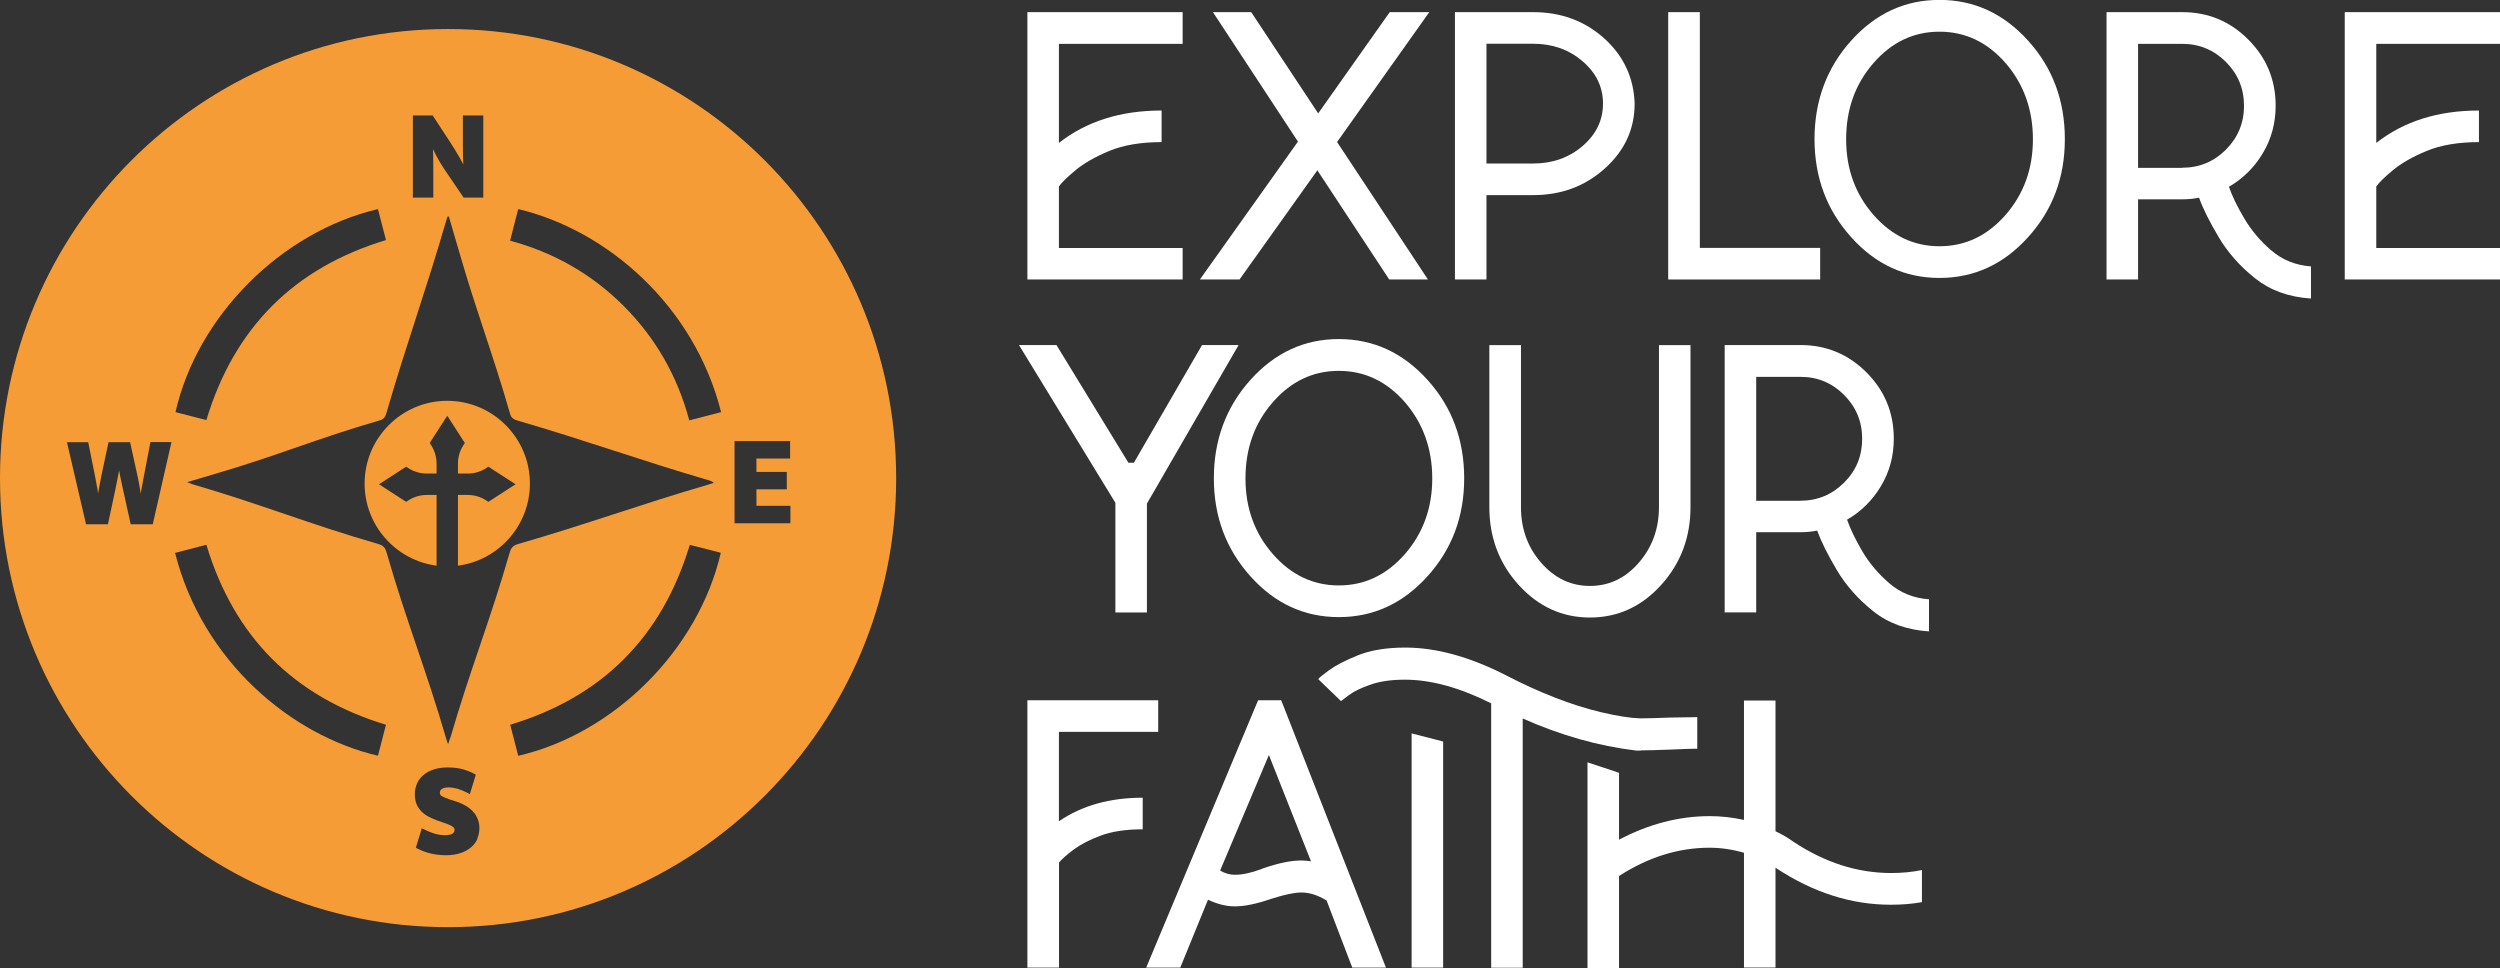
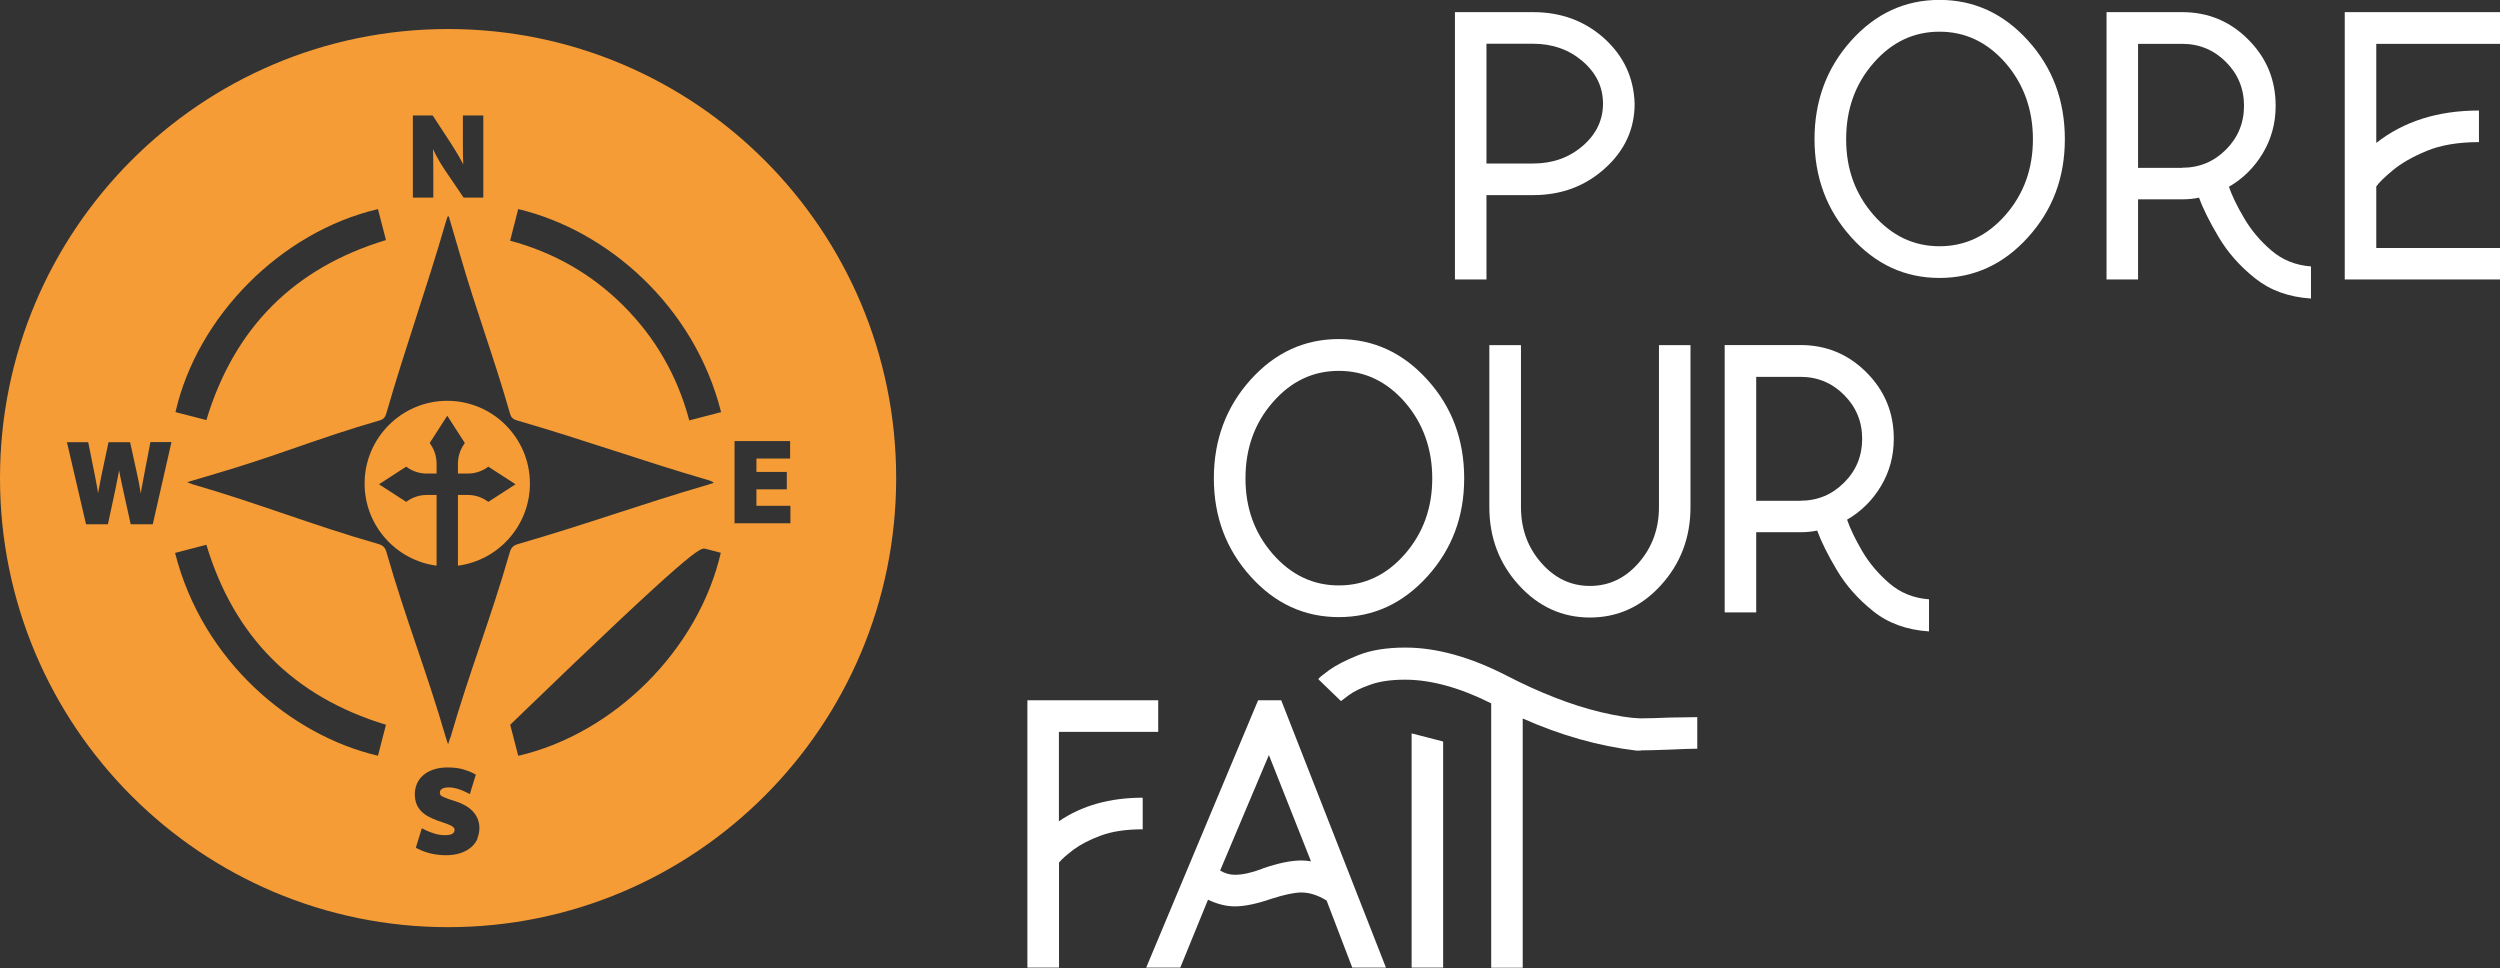
<svg xmlns="http://www.w3.org/2000/svg" width="297" height="115" viewBox="0 0 297 115" fill="none">
  <rect x="0" y="0" width="297" height="115" fill="#333333" stroke="none" />
  <g clip-path="url(#clip0_54_184)">
    <path d="M53.123 47.616C47.719 47.616 43.303 52.042 43.316 57.457C43.316 62.445 47.06 66.577 51.866 67.201V58.802H50.695C49.927 58.802 49.171 59.022 48.524 59.438L48.256 59.621L45.023 57.531L48.256 55.44L48.524 55.623C49.171 56.039 49.927 56.259 50.695 56.259H51.866V55.086C51.866 54.316 51.647 53.557 51.232 52.91L51.049 52.628L53.135 49.389L55.221 52.628L55.038 52.91C54.623 53.557 54.404 54.316 54.404 55.086V56.259H55.575C56.343 56.259 57.099 56.039 57.746 55.623L58.014 55.44L61.247 57.531L58.014 59.621L57.746 59.438C57.099 59.022 56.343 58.802 55.575 58.802H54.404V67.201C59.21 66.577 62.954 62.433 62.954 57.445C62.954 52.029 58.551 47.616 53.135 47.616" fill="#F59C36" />
-     <path d="M87.265 62.152V52.396H93.865V54.474H89.864V56.064H93.474V58.13H89.864V60.086H93.901V62.164H87.253L87.265 62.152ZM81.886 49.939C80.471 44.658 77.885 40.147 74.091 36.345C70.31 32.567 65.821 30 60.6 28.594C60.93 27.311 61.247 26.076 61.564 24.841C72.115 27.335 82.484 36.32 85.667 48.961C84.448 49.279 83.216 49.597 81.898 49.939M61.564 89.78C61.247 88.57 60.942 87.347 60.612 86.1C71.53 82.8 78.629 75.709 81.947 64.731C82.557 64.89 83.191 65.037 83.813 65.196C84.423 65.355 85.021 65.513 85.631 65.672C82.972 77.188 72.969 87.152 61.564 89.792M53.477 87.665C53.428 87.849 53.355 88.032 53.233 88.411C53.111 88.056 53.038 87.873 52.989 87.69C50.622 79.535 48.256 73.765 45.914 65.599C45.755 65.049 45.511 64.792 44.962 64.633C36.802 62.286 31.02 59.902 22.872 57.531C22.713 57.482 22.567 57.421 22.225 57.286C23.457 56.919 24.53 56.589 25.592 56.284C32.886 54.157 37.814 52.042 45.121 49.939C45.633 49.792 45.78 49.487 45.914 49.047C48.268 40.892 50.634 34.438 52.989 26.284C53.038 26.1 53.111 25.917 53.172 25.721C53.22 25.721 53.269 25.721 53.318 25.709C53.769 27.25 54.221 28.79 54.672 30.33C56.648 37.164 58.636 42.298 60.588 49.132C60.722 49.621 60.978 49.817 61.442 49.951C69.578 52.311 76.019 54.67 84.155 57.042C84.362 57.103 84.57 57.164 84.801 57.359C84.57 57.433 84.35 57.506 84.118 57.58C76.031 59.939 69.639 62.298 61.54 64.633C60.966 64.805 60.71 65.073 60.551 65.648C58.209 73.79 55.855 79.535 53.501 87.665M56.746 99.597C56.575 100 56.319 100.355 55.977 100.648C55.636 100.941 55.209 101.186 54.709 101.345C54.209 101.516 53.623 101.602 52.964 101.602C52.354 101.602 51.769 101.528 51.208 101.406C50.647 101.271 50.134 101.088 49.659 100.844L49.402 100.709L50.11 98.399L50.464 98.57C50.866 98.778 51.281 98.924 51.659 99.046C52.037 99.157 52.44 99.218 52.842 99.218C53.403 99.218 53.66 99.12 53.782 99.022C53.928 98.912 54.001 98.778 54.001 98.582C54.001 98.521 53.989 98.472 53.965 98.411C53.965 98.386 53.916 98.325 53.818 98.24C53.733 98.166 53.599 98.081 53.416 98.007C53.233 97.922 52.977 97.824 52.672 97.726L51.927 97.469C51.562 97.335 51.22 97.176 50.915 97.017C50.586 96.846 50.305 96.638 50.061 96.394C49.817 96.137 49.622 95.856 49.488 95.526C49.354 95.196 49.28 94.805 49.28 94.364C49.28 93.924 49.366 93.484 49.537 93.093C49.707 92.702 49.976 92.347 50.317 92.066C50.647 91.785 51.061 91.565 51.549 91.406C52.025 91.247 52.574 91.174 53.184 91.174C53.867 91.174 54.465 91.247 54.977 91.382C55.477 91.528 55.916 91.699 56.282 91.895L56.526 92.029L55.819 94.34L55.465 94.157C55.099 93.973 54.721 93.814 54.355 93.704C53.989 93.606 53.647 93.545 53.318 93.545C52.94 93.545 52.647 93.606 52.476 93.741C52.33 93.851 52.257 93.973 52.257 94.144C52.257 94.401 52.354 94.499 52.44 94.548C52.647 94.682 52.977 94.817 53.428 94.976L54.306 95.257C54.672 95.379 55.026 95.55 55.343 95.734C55.672 95.929 55.953 96.149 56.185 96.406C56.428 96.663 56.611 96.956 56.746 97.286C56.88 97.616 56.953 97.971 56.953 98.362C56.953 98.802 56.868 99.23 56.697 99.621M44.901 89.78C34.618 87.384 24.067 78.582 20.798 65.685C22.018 65.367 23.25 65.049 24.518 64.719C27.812 75.66 34.899 82.775 45.853 86.1C45.536 87.359 45.218 88.57 44.901 89.792M18.163 62.286H15.528L14.613 58.142C14.504 57.628 14.394 57.115 14.284 56.589C14.235 56.357 14.186 56.112 14.15 55.88C14.101 56.112 14.064 56.357 14.016 56.589L13.979 56.773C13.882 57.225 13.796 57.677 13.711 58.13L12.82 62.286H10.222L7.953 52.531H10.478L11.296 56.602C11.405 57.139 11.503 57.665 11.588 58.166C11.613 58.313 11.637 58.46 11.649 58.619C11.674 58.46 11.698 58.301 11.735 58.142C11.832 57.616 11.93 57.103 12.027 56.602L12.893 52.531H15.455L16.346 56.589C16.455 57.103 16.553 57.616 16.638 58.13C16.663 58.301 16.687 58.472 16.724 58.643C16.748 58.46 16.785 58.289 16.809 58.105C16.907 57.58 16.992 57.078 17.09 56.589L17.87 52.518H20.371L18.151 62.274L18.163 62.286ZM44.901 24.841C45.218 26.051 45.523 27.274 45.853 28.521C34.948 31.822 27.836 38.912 24.518 49.902C23.274 49.584 22.066 49.267 20.847 48.961C23.445 37.543 33.398 27.543 44.901 24.841ZM49.049 13.716H51.403L53.513 16.944C53.879 17.506 54.233 18.093 54.587 18.692C54.757 18.985 54.904 19.267 55.038 19.535C55.026 19.218 55.014 18.9 55.001 18.594C55.001 17.983 54.989 17.384 54.989 16.785V13.716H57.417V23.472H55.075L52.842 20.183C52.489 19.658 52.147 19.108 51.854 18.545C51.708 18.276 51.574 17.995 51.44 17.714C51.452 17.995 51.464 18.276 51.464 18.545C51.464 19.12 51.476 19.707 51.476 20.306V23.472H49.049V13.716ZM53.233 3.448C23.835 3.448 0 27.335 0 56.797C0 86.259 23.835 110.147 53.233 110.147C82.63 110.147 106.465 86.259 106.465 56.797C106.465 27.335 82.63 3.448 53.233 3.448Z" fill="#F59C36" />
-     <path d="M140.498 33.203H122.054V1.443H140.498V5.208H125.799V16.98C129.068 14.413 133.13 13.13 137.997 13.13V16.883C135.533 16.883 133.46 17.237 131.776 17.934C130.093 18.631 128.763 19.401 127.775 20.22C126.787 21.039 126.129 21.675 125.799 22.152V29.462H140.498V33.227V33.203Z" fill="white" />
-     <path d="M165.102 1.443L156.6 13.472L148.646 1.443H144.097L154.197 16.822L142.547 33.203H147.256L156.502 20.232L165.041 33.203H169.639L158.844 16.87L169.798 1.443H165.102Z" fill="white" />
+     <path d="M87.265 62.152V52.396H93.865V54.474H89.864V56.064H93.474V58.13H89.864V60.086H93.901V62.164H87.253L87.265 62.152ZM81.886 49.939C80.471 44.658 77.885 40.147 74.091 36.345C70.31 32.567 65.821 30 60.6 28.594C60.93 27.311 61.247 26.076 61.564 24.841C72.115 27.335 82.484 36.32 85.667 48.961C84.448 49.279 83.216 49.597 81.898 49.939M61.564 89.78C61.247 88.57 60.942 87.347 60.612 86.1C82.557 64.89 83.191 65.037 83.813 65.196C84.423 65.355 85.021 65.513 85.631 65.672C82.972 77.188 72.969 87.152 61.564 89.792M53.477 87.665C53.428 87.849 53.355 88.032 53.233 88.411C53.111 88.056 53.038 87.873 52.989 87.69C50.622 79.535 48.256 73.765 45.914 65.599C45.755 65.049 45.511 64.792 44.962 64.633C36.802 62.286 31.02 59.902 22.872 57.531C22.713 57.482 22.567 57.421 22.225 57.286C23.457 56.919 24.53 56.589 25.592 56.284C32.886 54.157 37.814 52.042 45.121 49.939C45.633 49.792 45.78 49.487 45.914 49.047C48.268 40.892 50.634 34.438 52.989 26.284C53.038 26.1 53.111 25.917 53.172 25.721C53.22 25.721 53.269 25.721 53.318 25.709C53.769 27.25 54.221 28.79 54.672 30.33C56.648 37.164 58.636 42.298 60.588 49.132C60.722 49.621 60.978 49.817 61.442 49.951C69.578 52.311 76.019 54.67 84.155 57.042C84.362 57.103 84.57 57.164 84.801 57.359C84.57 57.433 84.35 57.506 84.118 57.58C76.031 59.939 69.639 62.298 61.54 64.633C60.966 64.805 60.71 65.073 60.551 65.648C58.209 73.79 55.855 79.535 53.501 87.665M56.746 99.597C56.575 100 56.319 100.355 55.977 100.648C55.636 100.941 55.209 101.186 54.709 101.345C54.209 101.516 53.623 101.602 52.964 101.602C52.354 101.602 51.769 101.528 51.208 101.406C50.647 101.271 50.134 101.088 49.659 100.844L49.402 100.709L50.11 98.399L50.464 98.57C50.866 98.778 51.281 98.924 51.659 99.046C52.037 99.157 52.44 99.218 52.842 99.218C53.403 99.218 53.66 99.12 53.782 99.022C53.928 98.912 54.001 98.778 54.001 98.582C54.001 98.521 53.989 98.472 53.965 98.411C53.965 98.386 53.916 98.325 53.818 98.24C53.733 98.166 53.599 98.081 53.416 98.007C53.233 97.922 52.977 97.824 52.672 97.726L51.927 97.469C51.562 97.335 51.22 97.176 50.915 97.017C50.586 96.846 50.305 96.638 50.061 96.394C49.817 96.137 49.622 95.856 49.488 95.526C49.354 95.196 49.28 94.805 49.28 94.364C49.28 93.924 49.366 93.484 49.537 93.093C49.707 92.702 49.976 92.347 50.317 92.066C50.647 91.785 51.061 91.565 51.549 91.406C52.025 91.247 52.574 91.174 53.184 91.174C53.867 91.174 54.465 91.247 54.977 91.382C55.477 91.528 55.916 91.699 56.282 91.895L56.526 92.029L55.819 94.34L55.465 94.157C55.099 93.973 54.721 93.814 54.355 93.704C53.989 93.606 53.647 93.545 53.318 93.545C52.94 93.545 52.647 93.606 52.476 93.741C52.33 93.851 52.257 93.973 52.257 94.144C52.257 94.401 52.354 94.499 52.44 94.548C52.647 94.682 52.977 94.817 53.428 94.976L54.306 95.257C54.672 95.379 55.026 95.55 55.343 95.734C55.672 95.929 55.953 96.149 56.185 96.406C56.428 96.663 56.611 96.956 56.746 97.286C56.88 97.616 56.953 97.971 56.953 98.362C56.953 98.802 56.868 99.23 56.697 99.621M44.901 89.78C34.618 87.384 24.067 78.582 20.798 65.685C22.018 65.367 23.25 65.049 24.518 64.719C27.812 75.66 34.899 82.775 45.853 86.1C45.536 87.359 45.218 88.57 44.901 89.792M18.163 62.286H15.528L14.613 58.142C14.504 57.628 14.394 57.115 14.284 56.589C14.235 56.357 14.186 56.112 14.15 55.88C14.101 56.112 14.064 56.357 14.016 56.589L13.979 56.773C13.882 57.225 13.796 57.677 13.711 58.13L12.82 62.286H10.222L7.953 52.531H10.478L11.296 56.602C11.405 57.139 11.503 57.665 11.588 58.166C11.613 58.313 11.637 58.46 11.649 58.619C11.674 58.46 11.698 58.301 11.735 58.142C11.832 57.616 11.93 57.103 12.027 56.602L12.893 52.531H15.455L16.346 56.589C16.455 57.103 16.553 57.616 16.638 58.13C16.663 58.301 16.687 58.472 16.724 58.643C16.748 58.46 16.785 58.289 16.809 58.105C16.907 57.58 16.992 57.078 17.09 56.589L17.87 52.518H20.371L18.151 62.274L18.163 62.286ZM44.901 24.841C45.218 26.051 45.523 27.274 45.853 28.521C34.948 31.822 27.836 38.912 24.518 49.902C23.274 49.584 22.066 49.267 20.847 48.961C23.445 37.543 33.398 27.543 44.901 24.841ZM49.049 13.716H51.403L53.513 16.944C53.879 17.506 54.233 18.093 54.587 18.692C54.757 18.985 54.904 19.267 55.038 19.535C55.026 19.218 55.014 18.9 55.001 18.594C55.001 17.983 54.989 17.384 54.989 16.785V13.716H57.417V23.472H55.075L52.842 20.183C52.489 19.658 52.147 19.108 51.854 18.545C51.708 18.276 51.574 17.995 51.44 17.714C51.452 17.995 51.464 18.276 51.464 18.545C51.464 19.12 51.476 19.707 51.476 20.306V23.472H49.049V13.716ZM53.233 3.448C23.835 3.448 0 27.335 0 56.797C0 86.259 23.835 110.147 53.233 110.147C82.63 110.147 106.465 86.259 106.465 56.797C106.465 27.335 82.63 3.448 53.233 3.448Z" fill="#F59C36" />
    <path d="M182.142 19.425C184.448 19.425 186.4 18.729 188.01 17.347C189.62 15.966 190.437 14.279 190.437 12.311C190.437 10.342 189.632 8.668 188.01 7.274C186.4 5.893 184.436 5.196 182.142 5.196H176.592V19.425H182.142ZM176.592 33.203H172.847V1.443H182.142C185.472 1.443 188.29 2.494 190.596 4.572C192.901 6.663 194.097 9.242 194.194 12.311C194.194 15.318 193.023 17.885 190.669 20C188.315 22.127 185.472 23.179 182.142 23.179H176.592V33.203Z" fill="white" />
-     <path d="M198.183 1.443V33.203H216.236V29.45H201.94V1.443H198.183Z" fill="white" />
    <path d="M259.247 19.927C261.284 19.927 263.016 19.206 264.443 17.775C265.87 16.345 266.59 14.597 266.59 12.567C266.59 10.538 265.87 8.79 264.443 7.359C263.004 5.929 261.272 5.208 259.247 5.208H254.002V19.939H259.247V19.927ZM274.543 35.465C271.909 35.294 269.701 34.499 267.895 33.056C266.102 31.626 264.651 29.988 263.577 28.166C262.492 26.345 261.711 24.78 261.247 23.484C260.613 23.619 259.942 23.68 259.247 23.68H254.002V33.203H250.257V1.443H259.259C262.321 1.443 264.943 2.531 267.102 4.707C269.274 6.883 270.347 9.499 270.347 12.567C270.347 14.633 269.835 16.516 268.822 18.203C267.81 19.89 266.468 21.223 264.797 22.188C265.163 23.252 265.761 24.499 266.602 25.917C267.432 27.335 268.505 28.619 269.823 29.743C271.14 30.88 272.714 31.516 274.543 31.65V35.465Z" fill="white" />
    <path d="M297 33.203H278.556V1.443H297V5.208H282.301V16.98C285.57 14.413 289.632 13.13 294.499 13.13V16.883C292.035 16.883 289.962 17.237 288.278 17.934C286.595 18.631 285.265 19.401 284.277 20.22C283.289 21.039 282.631 21.675 282.301 22.152V29.462H297V33.227V33.203Z" fill="white" />
-     <path d="M142.803 40.99L134.704 54.976H134.057L125.507 40.99H121.054L132.508 59.731V72.763H136.253V59.829L147.146 40.99H142.803Z" fill="white" />
    <path d="M159.051 69.548C162.125 69.548 164.736 68.301 166.907 65.819C169.078 63.325 170.152 60.33 170.152 56.834C170.152 53.337 169.066 50.281 166.907 47.787C164.736 45.306 162.125 44.059 159.051 44.059C155.977 44.059 153.367 45.306 151.208 47.787C149.037 50.269 147.963 53.289 147.963 56.834C147.963 60.379 149.049 63.337 151.208 65.819C153.379 68.301 155.99 69.548 159.051 69.548ZM159.051 73.313C154.953 73.313 151.452 71.699 148.561 68.472C145.658 65.245 144.206 61.369 144.206 56.822C144.206 52.274 145.658 48.35 148.561 45.122C151.464 41.895 154.953 40.281 159.051 40.281C163.15 40.281 166.663 41.895 169.578 45.122C172.494 48.337 173.945 52.249 173.945 56.822C173.945 61.394 172.494 65.245 169.578 68.472C166.663 71.699 163.15 73.313 159.051 73.313Z" fill="white" />
    <path d="M188.888 73.362C185.595 73.362 182.777 72.078 180.435 69.511C178.105 66.944 176.934 63.851 176.934 60.245V41.002H180.691V60.245C180.691 62.812 181.484 65.024 183.094 66.858C184.692 68.692 186.619 69.609 188.888 69.609C191.157 69.609 193.084 68.692 194.682 66.858C196.28 65.024 197.085 62.812 197.085 60.245V41.002H200.83V60.245C200.83 63.851 199.659 66.944 197.329 69.511C194.999 72.078 192.181 73.362 188.876 73.362" fill="white" />
    <path d="M213.882 59.487C215.919 59.487 217.651 58.765 219.078 57.335C220.518 55.905 221.225 54.169 221.225 52.127C221.225 50.086 220.505 48.35 219.078 46.919C217.651 45.489 215.919 44.768 213.882 44.768H208.637V59.499H213.882V59.487ZM229.178 75.012C226.544 74.841 224.323 74.046 222.53 72.604C220.737 71.174 219.286 69.535 218.212 67.714C217.127 65.892 216.358 64.34 215.882 63.032C215.248 63.166 214.577 63.227 213.882 63.227H208.637V72.751H204.892V40.99H213.894C216.956 40.99 219.578 42.078 221.737 44.242C223.909 46.418 224.982 49.034 224.982 52.115C224.982 54.181 224.47 56.064 223.457 57.751C222.445 59.438 221.103 60.77 219.432 61.736C219.798 62.8 220.396 64.046 221.225 65.465C222.055 66.883 223.128 68.154 224.445 69.291C225.763 70.428 227.336 71.064 229.166 71.198V75.012H229.178Z" fill="white" />
    <path d="M125.799 114.951H122.054V83.191H137.595V86.944H125.799V97.567C128.532 95.697 131.85 94.768 135.753 94.768V98.521C133.789 98.521 132.13 98.765 130.776 99.266C129.422 99.768 128.349 100.33 127.531 100.941C126.714 101.565 126.141 102.066 125.811 102.469V114.939L125.799 114.951Z" fill="white" />
    <path d="M146.707 103.924C147.61 103.924 148.671 103.692 149.903 103.227L150 103.178C151.83 102.543 153.367 102.225 154.599 102.225C154.965 102.225 155.343 102.262 155.746 102.323L150.744 89.694L144.95 103.423C145.511 103.753 146.097 103.924 146.695 103.924M164.65 114.951H160.649L157.6 106.98C156.563 106.345 155.563 106.027 154.599 106.027C153.77 106.027 152.586 106.284 151.049 106.773C149.317 107.372 147.866 107.677 146.707 107.677C145.67 107.677 144.609 107.408 143.511 106.883L140.218 114.951H136.168L149.464 83.191H152.208L164.65 114.951Z" fill="white" />
    <path d="M167.7 114.951H171.445V88.093L167.7 87.127V114.951Z" fill="white" />
-     <path d="M224.677 103.716C220.676 103.716 216.809 102.482 213.077 100.012C212.382 99.511 211.662 99.095 210.93 98.753V83.227H207.185V97.408C205.782 97.103 204.441 96.956 203.135 96.956C199.464 96.956 195.865 97.897 192.34 99.755V91.809L188.595 90.562V115H192.34V104.071C195.804 101.834 199.391 100.709 203.087 100.709C204.416 100.709 205.782 100.905 207.185 101.308V114.939H210.93V103.068L210.979 103.117C215.382 106.027 219.92 107.482 224.628 107.482C225.934 107.482 227.166 107.384 228.325 107.176V103.362C227.19 103.594 225.97 103.716 224.677 103.716Z" fill="white" />
    <path d="M194.938 89.144C195.743 89.144 196.939 89.108 198.537 89.047C199.903 88.985 200.854 88.949 201.391 88.949H201.635V85.196L198.439 85.245C196.902 85.306 195.707 85.342 194.841 85.342C193.67 85.306 192.108 85.061 190.144 84.597C186.68 83.765 182.948 82.311 178.947 80.245C174.653 78.044 170.652 76.932 166.956 76.932C164.724 76.932 162.857 77.237 161.357 77.836C159.857 78.435 158.71 79.034 157.905 79.609C157.1 80.196 156.673 80.55 156.612 80.685L159.308 83.289C159.369 83.228 159.698 82.983 160.259 82.567C160.832 82.152 161.662 81.736 162.784 81.345C163.906 80.941 165.272 80.746 166.907 80.746C170.005 80.746 173.421 81.687 177.153 83.558V114.963H180.898V85.355C185.399 87.359 189.901 88.631 194.389 89.169H194.938V89.144Z" fill="white" />
    <path d="M230.41 29.254C233.484 29.254 236.095 28.007 238.266 25.526C240.437 23.032 241.511 20.037 241.511 16.54C241.511 13.044 240.425 9.988 238.266 7.494C236.095 5.012 233.484 3.765 230.41 3.765C227.336 3.765 224.726 5.012 222.567 7.494C220.396 9.976 219.322 12.995 219.322 16.54C219.322 20.086 220.408 23.044 222.567 25.526C224.738 28.007 227.349 29.254 230.41 29.254ZM230.41 33.02C226.312 33.02 222.811 31.406 219.92 28.178C217.017 24.951 215.565 21.076 215.565 16.528C215.565 11.98 217.017 8.056 219.92 4.829C222.823 1.601 226.312 -0.012 230.41 -0.012C234.509 -0.012 238.022 1.601 240.937 4.829C243.853 8.044 245.304 11.956 245.304 16.528C245.304 21.1 243.853 24.951 240.937 28.178C238.022 31.406 234.509 33.02 230.41 33.02Z" fill="white" />
  </g>
  <defs>
    <clipPath id="clip0_54_184">
      <rect width="297" height="115" fill="white" />
    </clipPath>
  </defs>
</svg>